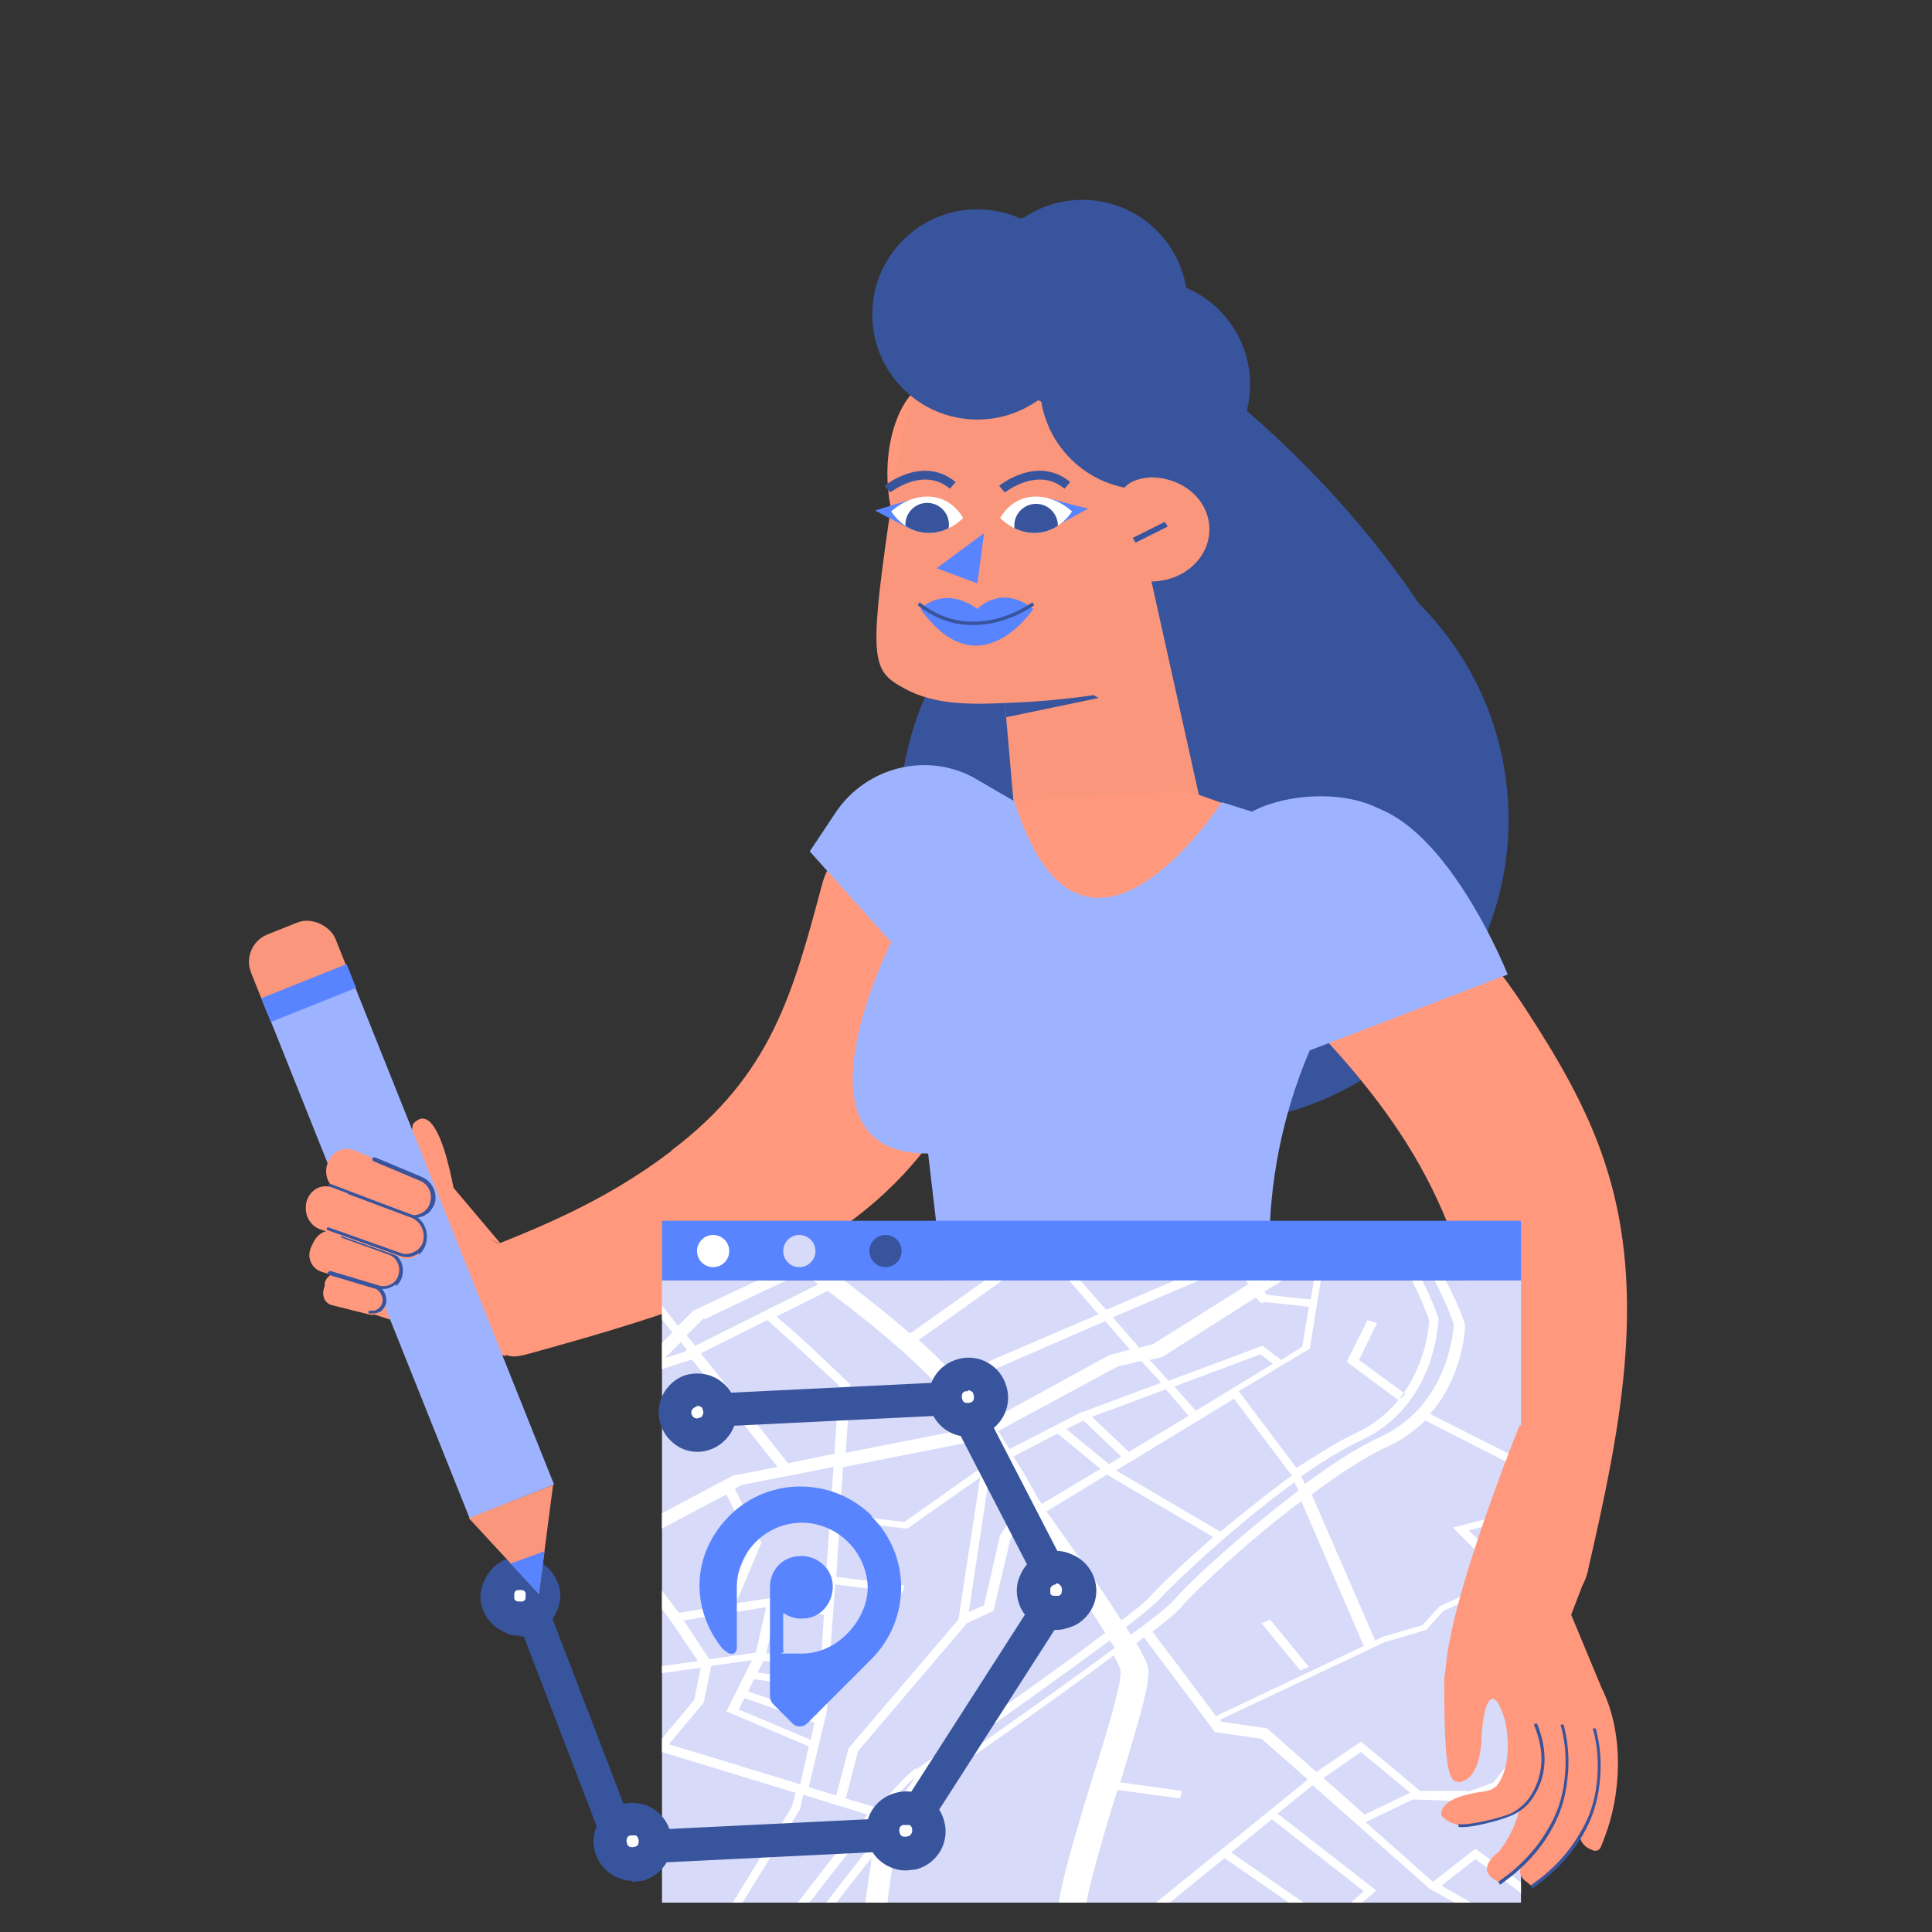
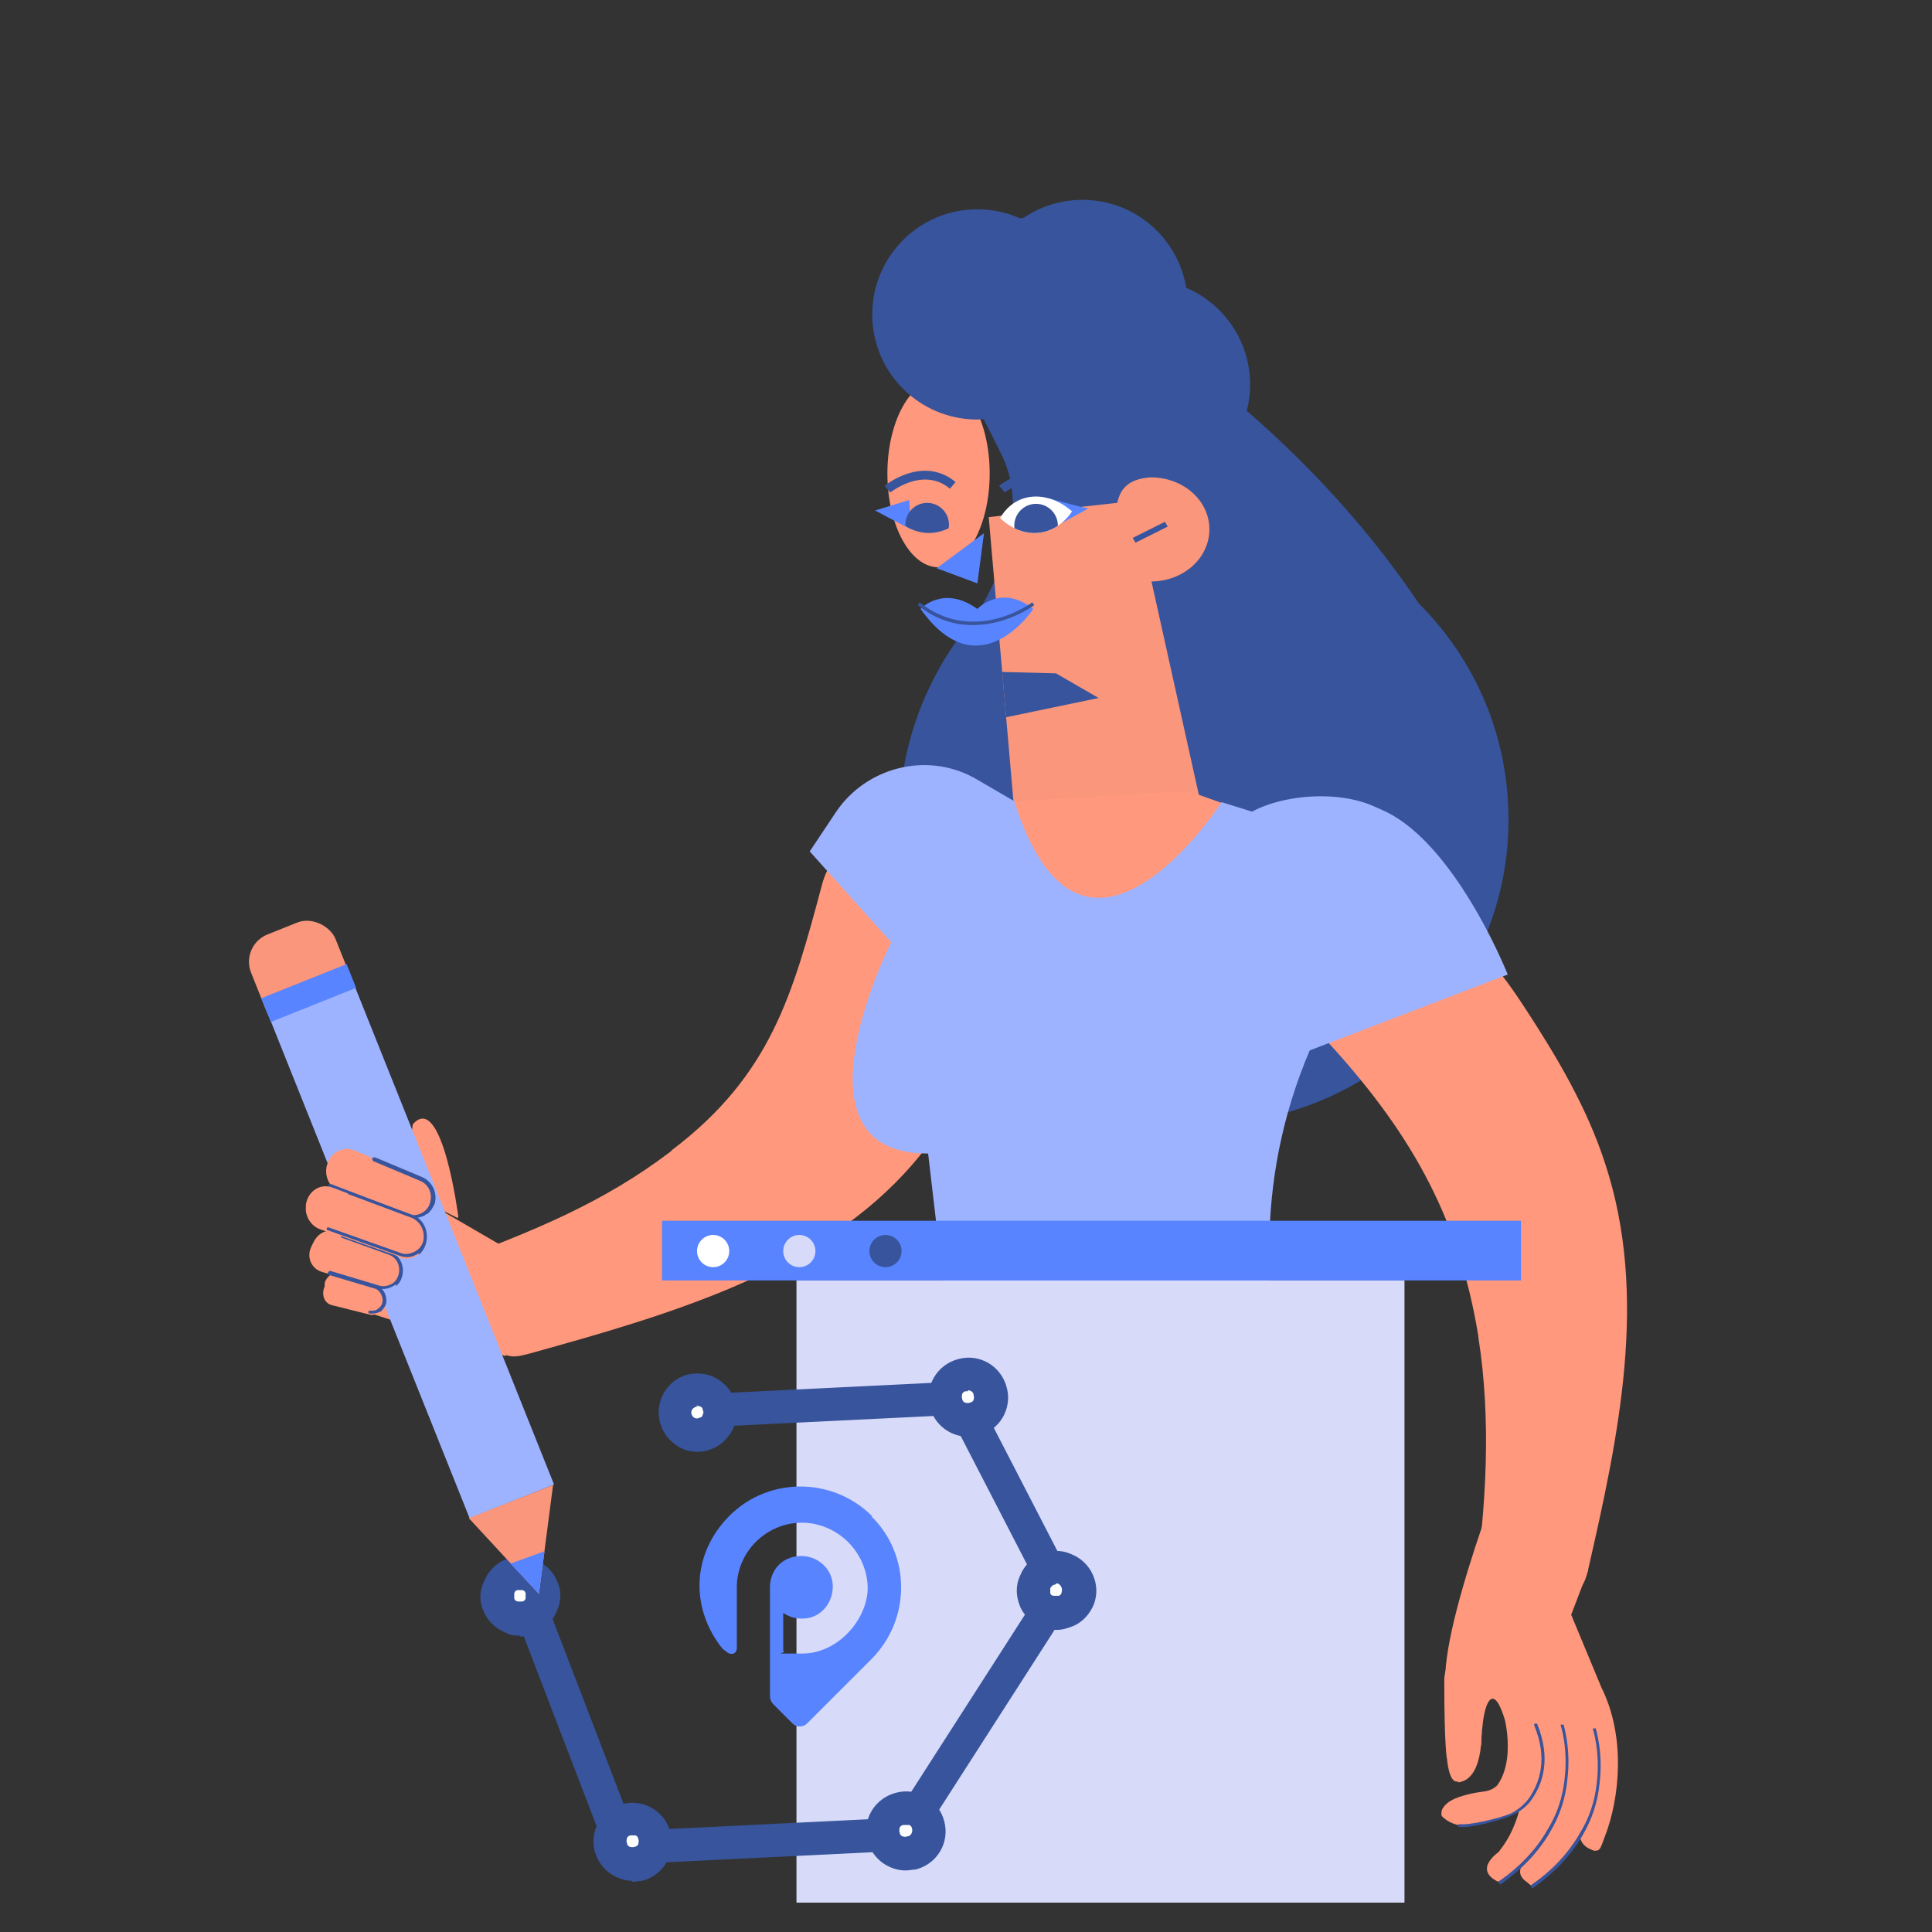
<svg xmlns="http://www.w3.org/2000/svg" id="Capa_1" width="204" height="204" viewBox="0 0 204 204">
  <rect x="0" y="0" width="204" height="204" fill="#333333" stroke="none" />
  <defs>
    <style>.cls-1{clip-path:url(#clippath);}.cls-2{fill:none;}.cls-2,.cls-3,.cls-4,.cls-5,.cls-6,.cls-7,.cls-8,.cls-9{stroke-width:0px;}.cls-10,.cls-3{fill:#f9967c;}.cls-11,.cls-9{fill:#fff;}.cls-12{clip-path:url(#clippath-4);}.cls-13{clip-path:url(#clippath-3);}.cls-14{clip-path:url(#clippath-2);}.cls-4{fill:#5884ff;}.cls-5{fill:#37549c;}.cls-6{fill:#d7daf9;}.cls-7{fill:#9eb3ff;}.cls-8{fill:#ff987c;}</style>
    <clipPath id="clippath">
      <polygon class="cls-3" points="129 94.8 119.7 52.9 104.4 54.6 108 96 129 94.8" />
    </clipPath>
    <clipPath id="clippath-2">
      <path class="cls-9" d="m113.2,54c-1.9,2.8-5.2,3-7.6.7,1.7-2.9,5.1-2.9,7.6-.7Z" />
    </clipPath>
    <clipPath id="clippath-3">
      <path class="cls-9" d="m94.1,54c1.9,2.8,5.2,3,7.6.7-1.7-2.9-5.1-2.9-7.6-.7Z" />
    </clipPath>
    <clipPath id="clippath-4">
      <rect class="cls-2" x="69.9" y="135.2" width="90.7" height="65.7" />
    </clipPath>
  </defs>
  <path class="cls-8" d="m48.4,128.5s-1.7-13.3-4.8-9.8c0,0-.2.7,0,1.7s1.5,6.6,1.5,6.6l3.2,1.6Z" />
  <ellipse class="cls-8" cx="99.1" cy="50" rx="5.4" ry="9.9" />
  <path class="cls-5" d="m103.8,23.8s0,0,0,0c-3.2,1.9-5.3,5.6-4.8,9.6,0,2.8,2.1,5.1,6.8,14.7,2.8,5.8-.1,12.7-2.9,17.2-1.3,1.5-2.4,3-3.4,4.7,0,0,0,0,0,0h0c-3.4,5.8-5.1,12.7-4.4,19.9,1.9,17.7,17.7,30.5,35.4,28.6,17.7-1.9,30.5-17.7,28.6-35.4-.8-7.7-4.3-14.4-9.3-19.4h0c-9-13.4-20.3-22.5-26.5-26.9,0,0-4,4.9-7-.1,0,0-1-3.2,2.4-3.4,0-.6,0-1.3,0-1.9-.2-1.6-.7-3.1-1.6-4.4,0,0,0,0,0,0,0,0,.6-1.7,1-3.9h0s-2-3.4-5.3-1" />
  <polygon class="cls-10" points="129 94.8 119.7 52.9 104.4 54.6 108 96 129 94.8" />
  <g class="cls-1">
    <polygon class="cls-5" points="99.2 77.2 116 73.7 111.5 71.1 100 70.8 99.2 77.2" />
  </g>
-   <path class="cls-10" d="m96.7,40.9c-1,2.7-1.5,5.1-2.9,14.5-2.1,14.6-1.6,15.5,1.7,17.3s7.1,1.7,11.4,1.5c5.5-.2,10.5-1.1,10.5-1.1l2.8-32.2s-21.3-5.9-23.5,0Z" />
  <polygon class="cls-4" points="103.9 56.3 103.2 61.6 98.9 60 103.9 56.3" />
  <circle class="cls-5" cx="120.9" cy="40.6" r="11.1" />
  <circle class="cls-5" cx="114.3" cy="32.2" r="11.1" />
  <circle class="cls-5" cx="103.2" cy="33.2" r="11.1" />
  <path class="cls-3" d="m116.7,61.4h4.8c3.5,0,6.2-2.5,6.2-5.5h0c0-3.1-2.8-5.5-6.2-5.5-2.7.2-3.3,1.5-3.6,3l-1.2,8.1Z" />
  <polygon class="cls-5" points="119.9 57.3 123.3 55.6 123 55.1 119.6 56.8 119.9 57.3" />
  <path class="cls-4" d="m110.7,52.6s3.2.9,4.2,1.1l-3.3,1.8-.9-3Z" />
  <path class="cls-11" d="m113.2,54c-1.9,2.8-5.2,3-7.6.7,1.7-2.9,5.1-2.9,7.6-.7Z" />
  <g class="cls-14">
    <circle class="cls-5" cx="109.4" cy="55.5" r="2.3" />
  </g>
  <path class="cls-4" d="m96.2,55.9s-2.9-1.5-3.8-2l3.6-1.1.2,3.1Z" />
-   <path class="cls-11" d="m94.1,54c1.9,2.8,5.2,3,7.6.7-1.7-2.9-5.1-2.9-7.6-.7Z" />
  <g class="cls-13">
    <circle class="cls-5" cx="97.9" cy="55.4" r="2.3" />
  </g>
  <polygon class="cls-8" points="107.1 84.6 95 89.9 109.4 103.6 139 98 142.8 89.7 125.4 83.5 107.1 84.6" />
-   <path class="cls-8" d="m53.1,131.6l-7-8.3c-1.2-1.5-3.6-1.8-5.3-1.3-.9.3-3.3,1.9-3.3,1.9l15.6,7.6Z" />
  <polygon class="cls-8" points="53.4 143.2 39.2 138.7 40.2 124.1 53.1 131.6 53.4 143.2" />
  <path class="cls-8" d="m44.6,124.6l-7-3c-1.2-.5-2.5.1-2.9,1.3h0c-.5,1.3.2,2.7,1.4,3.1l7.1,2.4c1,.4,2.2-.3,2.5-1.4h0c.3-1-.2-2.1-1.1-2.5Z" />
  <path class="cls-8" d="m42.3,132.8l-8.5-3c-.9-.3-1.5-1.3-1.4-2.3v-.2c.2-1.4,1.5-2.3,2.8-1.8l8.5,3.2c1,.4,1.6,1.6,1.3,2.7h0c-.3,1.2-1.5,1.9-2.7,1.5Z" />
-   <path class="cls-8" d="m42.2,134.7h0c.2-.9-.3-1.9-1.1-2.2l-5.6-2.2c-.9-.4-1.9,0-2.4.9l-.2.4c-.6,1.1,0,2.4,1.1,2.7l5.8,1.8c1.1.3,2.2-.3,2.4-1.4Z" />
+   <path class="cls-8" d="m42.2,134.7c.2-.9-.3-1.9-1.1-2.2l-5.6-2.2c-.9-.4-1.9,0-2.4.9l-.2.4c-.6,1.1,0,2.4,1.1,2.7l5.8,1.8c1.1.3,2.2-.3,2.4-1.4Z" />
  <path class="cls-8" d="m40.6,137.5h0c0-.6-.3-1.2-.8-1.4l-3.9-1.4c-.6-.2-1.3.1-1.6.9v.4c-.4.8,0,1.6.7,1.8l4,1c.7.2,1.4-.4,1.5-1.2Z" />
  <path class="cls-5" d="m45.1,128.4c.4-.3.6-.7.8-1.1.3-1.1-.2-2.3-1.3-2.8l-5-2.1c0,0-.2,0-.3.1,0,0,0,.2.1.3l5,2.1c.9.4,1.3,1.4,1,2.3-.1.5-.5.9-.9,1.1-.4.2-.9.3-1.3.1l-8.3-3.2c0,0-.2,0-.2.1,0,0,0,.2.1.2l8.3,3.2c.6.2,1.1.1,1.6-.1.1,0,.2-.1.3-.2Z" />
  <path class="cls-5" d="m41.7,135.9c.4-.3.6-.7.7-1.2.2-1-.3-2.1-1.3-2.4l-5-1.8c-.1,0-.2,0-.2.1,0,0,0,.2.1.2l5,1.8c.8.3,1.2,1.2,1,2-.1.5-.4.9-.8,1.1-.4.2-.9.3-1.4.1l-5-1.5c-.1,0-.2,0-.2.1,0,.1,0,.2.1.2l5,1.5c.6.2,1.2.1,1.7-.2,0,0,.2-.1.3-.2Z" />
  <path class="cls-5" d="m50.6,136.1s0,0,0,0c0,0,0-.2,0-.3-1.6-.9-5.4-4.9-5.5-4.9,0,0-.2,0-.3,0,0,0,0,.2,0,.3.2.2,3.9,4.1,5.6,5,0,0,.2,0,.2,0Z" />
  <path class="cls-8" d="m70.8,121.6c-7.1,5.4-14.5,8.4-23.1,11.6,1.6,2.5,2.3,5.7,3.9,8.1.5.7,1,1.5,1.9,1.8.8.3,1.7,0,2.5-.2,14.4-4,29.6-8.4,39.4-18.9,4.1-4.4,7-9.6,9.6-15,2.3-4.8,4.4-10.3,2-15.2-3.9-8-17.9-9.1-20.2-.4-3.1,11.6-5.4,20.1-15.8,28Z" />
  <path class="cls-7" d="m98,121.8l2.8,23.9,37.9,8.7s-16.2-32.3,11.7-61.5l-3.1-6.3c-3.4-3.3-11-3.1-15.1-.9l-3.2-1s-14.7,22.8-21.9-.1l-4.3-2.5c-5-2.7-11.3-1.1-14.5,3.6l-2.8,4.2,8.6,9.6s-11.3,22.3,3.8,22.3Z" />
  <path class="cls-8" d="m156.1,141.2c1.4,8.9.8,17.9-.4,26.7,2.9.1,5.7.3,8.6.4.8,0,1.8,0,2.4-.5.6-.5.8-1.3,1-2.1,3.2-14,6.4-28.8,1.8-42.8-1.9-5.9-5.1-11.3-8.5-16.5-3-4.6-6.9-9.6-12.2-10.5-8.7-1.5-15.3,6.8-8.9,13.8,8.6,9.3,14.1,18.4,16.2,31.4Z" />
  <path class="cls-7" d="m137.8,111.1l21.4-8.2s-9.6-24.3-21.2-16.6c-11.6,7.7-.2,24.9-.2,24.9Z" />
-   <rect class="cls-6" x="69.9" y="135.2" width="90.7" height="65.7" />
  <g class="cls-12">
    <rect class="cls-6" x="84.1" y="114.8" width="64.2" height="100.3" rx="10.6" ry="10.6" />
-     <path class="cls-9" d="m181.2,157.2l-.5-.7-9.4,4.3c-1.4-.9-6.4-4.3-6.8-4.6-.4-.3-11.7-6-13.5-6.9,3.5-4,3.7-9,3.7-9.3h0c0,0,0-.1,0-.1,0-.3-2.3-6.5-5.4-9.2-.8-.7-1-2.4-.4-4.7l8.3.9,22.8,5.1.5-1.3-22.9-5.1-8.3-.9c1.2-4,3.7-8,4.4-8.3,1.7-.6,12.6-5.5,13-5.7l-.5-.7c-.1,0-11.2,5.1-12.9,5.7-1.4.5-3.9,5.3-5.1,8.9l-1.5-.2c1.2-4,3.7-8.1,4.5-8.4,1.7-.6,12.6-5.5,13-5.7l-.5-.7c-.1,0-11.2,5.1-12.9,5.7-1.4.5-4,5.3-5.1,9l-5.3-.6-8.4,2.3-8.5-.3-5-2.6c-3-1.5-6.4-3.3-9.8-5.1l3.1-1.7,12.7-14.8-.5-3-1.8.2.4,2.5-12.1,14.1-3.4,1.8c-8-4.2-15.3-8-15.9-8.4,0,0,0,0,.1.1l-1.6.7c.2.2.3.4,14.1,7.6.6.3,1.3.7,1.9,1l-9.5,9.5-10.7,5.1c-1.4-1-2.7-1.9-3.9-2.8-.6-.4-1.1-.8-1.6-1.1l10-6.6h0s4.6-5.3,4.6-5.3l-3.7-2.1-.6.6,2.9,1.6-2.2,2.5-2.1-2.1-.8.5,2.3,2.4-1.2,1.4-.4.2-3-3.8-.9.4,3.1,3.9-8.8,5.9c-.9-.6-1.5-1.1-1.8-1.4-1.9-1.8-5.8-7.2-5.8-7.2l-2,.9c.2.2,4.1,5.5,6,7.4.6.6,2.1,1.6,4.4,3.2,1,.7,2.2,1.5,3.4,2.4l-10.2,4.8-1.6,1.6c-3.2-4.1-5.6-6.9-5.8-7l-.6.6s0,0,0,0c.3.3,2.7,3.2,5.8,7.1l-4.2,4.1-3.7,1.2.4.7,1.9-.6-7.7,7.5,1.4.9,9.8-9.6,4-1.3h.2c2.9,3.6,6.2,7.8,9,11.3l-4.7.9-20.7,11,1,1.2,7.6-4.1,5.5,7.2,2.9,4.3-10.3,1.4c-.4-.7-1.3-2.4-2.2-4.1-2.6-4.6-2.9-4.6-3.3-4.7l-.2.8c-.1,0-.2,0-.2,0,.5.4,2.8,4.4,4.8,8.2l-7,.9.2.8,7.1-1,.9,3.8,5.5,3.1-4.9,14.3,1,.2,4.8-14.1,14.1,4.3-.4,1.5-12.8,20.7.9.3,12.8-20.8.3-1.5,6.8,2.1c-5.6,6.7-13.6,17.6-14.1,18.3l.9.4c.1-.2,14.5-19.7,18.3-22.7-1.8,2.5-3.2,4.6-3.9,6.2-5.4,6.7-12.3,16-12.7,16.5l.9.4c0-.1,5.8-8,11-14.5,0,.8-.2,1.5-.3,2.3-.5,3.4-1,6.7.7,8.6,1.9,2.1,11.9,10.6,12.3,10.9l1.7-1.2c-.1,0-10.3-8.7-12.1-10.8-1.2-1.3-.7-4.4-.3-7.3.1-.9.3-1.9.4-2.9.1-1.2,2-4.2,4.5-7.6.2-.2.4-.4.6-.5,2.4-1.7,11.6-8,18.1-12.9.4.7.6,1.2.7,1.5.3,1-1.5,6.9-3,11.6-3,9.8-4.3,14.6-3.3,16,.3.4,1.1,1.5,2.2,2.9l-8.4,6.8.8.6,8.2-6.6c2.2,2.8,5.4,6.6,8.1,9.9-.7.5-1.1.9-1.2,1,0,0,0,0,0,0l.6.7c0,0,.5-.4,1.1-.9,2.6,3.1,4.6,5.6,4.8,5.8l2-1c0,0-2.3-2.8-5.1-6.2,3.6-3.1,10.1-8.7,14.9-12.9l10.4,7.2c-3.4,3-8.6,7.6-9.3,7.9,0,0,0,0,0,0l.3.8c.2,0,.5-.1,5.3-4.3,1.8-1.6,3.6-3.2,4.3-3.8l13.1,9.1.7-.6-7.8-5.4,7.9-6,4.5,3.3,1.1-.9-11.5-8.3h0s-6.8-3.9-6.8-3.9l3.6-2.8,12.7,9.5.7-.6-13.4-10-4.5,3.5h0s-7.1-6.3-7.1-6.3l5-2.4,5.5.2,3.2-1.2h0s0,0,0,0l3.3-1.3,9.7,4.7.6-.7-10.2-5-2.4.9,10.7-13.5c2.1,4.2,4.2,8.2,4.2,8.3l1-.3s-2.4-4.6-4.7-9.2c-3.3-6.5-4.1-8.5-4.3-9l4.3-2,4.8,12.1,1-.2-4.9-12.3,9.4-4.3Zm-10.9,4l-10.7,4.9-4.5-4.5,5.7-1.5,2-3.9c.6.3.9.5,1,.5.3.2,3.9,2.6,6.5,4.4Zm-8.4-5.3l-1.9,3.7-6.6,1.7,5.3,5.3-1.4.6h0s-5.3,2.4-5.3,2.4h0s-1.8,2-1.8,2l-4.1,1.2-.9.4-6.7-15.4c2.8-2.1,5.7-4,8.1-5.1,1.6-.7,2.8-1.7,3.9-2.7,2.8,1.4,8.6,4.4,11.6,5.9Zm-40.1,16.3c1.6-1.2,2.7-2.2,3.1-2.7,1.5-1.7,6.9-6.8,12.5-11l6.6,15.3-15.6,7.4-6.7-8.9Zm-36.2,11.5l-7.6-3.2.6-1.2,7.4,2.6-.4,1.8Zm.7-3v.4c0,0-7.3-2.5-7.3-2.5l.6-1.3,6.9,1-.2,2.4Zm-5.7-5.3c2.4.1,5,.4,6,.7v1.4c0,0-6.6-.9-6.6-.9l.6-1.2Zm3.2-.6c-1.1-.1-2.2-.2-2.9-.2l1.1-4.9,5,.8-.3,4.8c-.6-.1-1.5-.3-2.9-.4Zm5.3-19.9l14.2-2.8c.2.4.5.7.7,1.1l-.3,1.7-8.2,5.8c-2.8-.3-5.8-.7-6.8-.9l.3-4.8Zm.5-8.9s-2-1.9-3.9-3.7c-1.2-1.1-2.1-1.9-2.8-2.5-.4-.3-.7-.6-.9-.8l5.4-2.7c5.2,3.9,10.9,8.6,13.9,12.7.4.6.8,1.2,1.2,1.8l-13.2,2.6.5-7.3h-.1Zm48.8-8.8c-1.2-.1-3.9-.4-4.7-.5,0,0-.1-.2-.2-.3l5.6-3.5-.7,4.3Zm-5,.3c.5,0,4.2.4,4.8.5l-.7,4.2-2.2,1.4-2-1.5-9.9,3.7-2-2.2,1.3-.3,9.9-6.3c.4.5.6.6.7.6Zm-19,12.5l4,3.8-1.3.8-4.5-3.7,1.8-.9Zm4.8,3.3l-3.9-3.7,7.8-2.9,2.4,2.8-6.3,3.8Zm-5-4.2l-7.6,3.9c-.4-.6-.8-1.3-1.2-1.9l12.6-6.8,2.5-.6,2.1,2.3-8.3,3.1Zm-2.5,2.3l4.5,3.7-6.2,3.7c-.1-.2-.2-.3-.3-.4-.8-1.5-1.7-3.1-2.7-4.6l4.6-2.4Zm5.3,4.3l.2.2h0s10.9,6.4,10.9,6.4c-3.1,2.7-5.6,5.1-6.6,6.2-.4.5-1.5,1.4-3.1,2.6-2.5-4-6.2-9.1-7.9-11.5l6.4-3.9Zm11.8,6l-10.9-6.4h-.1c0,0,12.5-7.6,12.5-7.6l6.1,8.1c-2.6,1.9-5.2,4-7.5,5.9Zm-2.5-12.7l-2.3-2.6,9.1-3.4,1.3,1-8.2,5Zm-4.5-7.1l-1.5.4-2.8-3.2c4.4-1.9,9.1-3.9,13.2-5.6.4.9.8,1.6,1.1,2.1l-10,6.3Zm-2.5.6l-2.2.6-12.6,6.9c-.4-.6-.9-1.3-1.3-1.9-.5-.7-1-1.3-1.6-2,1.7-.8,8-3.5,15.1-6.6l2.7,3.1Zm-3.6-3.6c-10.3,4.4-13.7,5.9-14.8,6.4-1.2-1.3-2.5-2.6-3.9-3.8l13.2-9.4,5.8,6.7c-.1,0-.2,0-.3.1Zm-11,15.4c1.1,1.7,2,3.4,2.9,4.9l-2,2.9-1.7,7.4-1.6.7,2.4-16Zm8.4,12.7c1.3,1.9,2.6,3.8,3.6,5.4-3.5,2.7-8.3,6.1-12.4,9,.4-.5.8-1.1,1.2-1.6,4.5-6,7.3-9.8,7.6-11.1.1-.5.1-1,0-1.7Zm5.8,4.8c1.7-1.3,3-2.4,3.5-2.9,1.7-1.9,8.1-7.9,14.3-12.4l.4.9c-5.8,4.4-11.5,9.6-13,11.4-.6.7-2.3,2.1-4.7,3.8-.2-.3-.3-.5-.5-.8Zm29.5-40.8c2.8,2.4,4.9,8.2,5.1,8.8,0,.7-.6,8.6-7.7,11.9-2.4,1.1-5.2,2.9-8,5l-.4-.8c2.2-1.6,4.4-2.9,6.3-3.8,7.9-3.7,8.1-12.3,8.2-12.7h0c0,0,0-.1,0-.1,0-.3-2.3-6.5-5.4-9.2-.8-.7-1-2.3-.4-4.6l1.5.2c-.6,2.6-.4,4.4.7,5.4Zm-51-2.6l9.8-9.7c5.5,2.8,10.2,5.3,10.2,5.3l5.4,2.8,9.3.3,8.3-2.3,4.7.5c-.6,2.6-.4,4.4.7,5.3,2.8,2.4,4.9,8.2,5.1,8.8,0,.7-.6,8.6-7.7,11.9-1.9.9-4,2.2-6.3,3.7l-6.1-8.1,7.5-4.5,1.7-10.5.3-.2.7-3-1.8-.2-.6,2.5-6.1,3.9c-.4-.7-.8-1.5-1.2-2.3l-.2-.4-.5.2c0,0-6.8,2.9-13.8,5.9l-6.6-7.5-14.1,10c-3-2.6-6.4-5.2-9.5-7.5l10.6-5Zm-23,10.9l10.3-4.9c.6.4,1.1.8,1.7,1.2l-13,6.5c-.3-.4-.6-.7-.9-1.1l1.8-1.8Zm-2,3.4l-2.2.7,1.7-1.7c.2.3.4.6.7.8h-.2Zm1.6.2l7-3.5c1,.8,5,4.5,7.6,6.9l-.5,7.2-4.9,1c-3.1-3.9-6.3-8-9.2-11.6Zm14,12.1l-1,14.5-5.4-.8-3.9.6,2.7-6.4-2.8-5.7.7-.4,9.7-1.9Zm-11.3,2.8l2.6,5.2-2.8,6.5-4.8.8-5.4-7,10.4-5.5Zm-4.5,13.3l8.7-1.4-1.1,4.8-4.9.7-2.7-4.1Zm-8.3,6.4l10.1-1.4-.7,3.4-3.6,4.3-5-2.9-.8-3.5Zm6.7,6.7l3.7-4.4.8-3.9,4.3-.6-2.7,5.4,8.7,3.7-.9,4-13.8-4.2Zm16.7-3.5l.3-4.8h.3c0-.2-.1-.3-.3-.4l.4-5.7h0c0,0,0,0,0,0l.2-2.5,7.1.9.2-.8-7.2-.9.4-6c1,.2,2.9.4,6.9.9h.2s7.7-5.4,7.7-5.4l-2.3,15-11.6,13.6-1.3,5-2.9-.9,1.9-8Zm9.4,6c-.8.6-2.3,2.1-4,4.2l-3.4-1,1.3-5,11.5-13.5,2.8-1.3,1.8-7.6,1.5-2.2c1.9,3.8,3,6.8,2.6,8.1-.3,1.1-4,6.1-7.3,10.6-1.7,2.3-3.3,4.5-4.7,6.4-.9.6-1.6,1.1-2,1.4Zm4.3-.8c.5-.7,1.1-1.4,1.6-2.2,4.4-3.1,10.3-7.3,14.6-10.5.2.3.3.5.5.8-5.5,4.1-13,9.3-16.6,11.9Zm13.6,17.2c0-.2-.3-1.1.8-5.2.7-2.6,1.6-5.8,2.6-8.9l6.6.9.2-.8-6.5-.9c2-6.7,3.3-10.9,2.9-12.2-.1-.5-.6-1.4-1.2-2.5.3-.2.5-.4.8-.6l7.5,10,4.9.7,4.9,4.3-21.6,17.5c-.9-1.1-1.5-2-1.8-2.3Zm19.7-11l9.7,7.6c-1.1,1-2.3,2-3.6,3.1l-10.4-7.2,4.3-3.5Zm-9.3,24c-2.7-3.3-5.9-7.2-8-9.9l12.3-10,10.4,7.2c-5.4,4.7-11.3,9.8-14.7,12.7Zm25.9-16.7l7.7,4.3,6.2,4.5-7.9,6-15.8-10.9c1.6-1.4,2.9-2.6,3.9-3.4l.3-.3-10.4-8.1,3.7-3,12.2,10.8h0Zm-11.1-11.7l3.9-2.7,5.2,4.3-4.8,2.3-4.3-3.8Zm15.3,1.4h-5.2c0-.1-6.2-5.2-6.2-5.2l-4.7,3.2-5.2-4.6-4.8-.7-.2-.2,17.4-8.2,4.4-1.3,1.8-2,5.1-2.3,6.8,12-6.6,8.4-2.7,1Zm14.7-16.1s0,0,0,0l-4.7,5.9-6.6-11.6,7-3.2c0,.1,0,.2.1.3.2.5.5,1.2,1,2.1.7,1.6,1.8,3.7,3.1,6.4Zm-3.6-9.2h0s0,0,0,0c0,0,0,0,0,0Zm-28,12.2l-.9.4-4.1-5,.9-.4,4.1,5Zm9.4-28.2l-5.4-4,2.2-4.4,1,.3-1.9,3.9,4.9,3.6-.7.6Z" />
    <rect class="cls-2" x="84.1" y="114.8" width="64.2" height="100.3" rx="10.6" ry="10.6" />
  </g>
  <rect class="cls-4" x="69.9" y="128.9" width="90.7" height="6.3" />
  <circle class="cls-9" cx="75.3" cy="132.1" r="1.7" />
  <circle class="cls-5" cx="93.5" cy="132.1" r="1.7" />
  <circle class="cls-6" cx="84.4" cy="132.1" r="1.7" />
  <rect class="cls-5" x="105.4" y="145.6" width="3.5" height="26.3" transform="translate(-60.9 66.9) rotate(-27.3)" />
  <circle class="cls-9" cx="73.7" cy="149.2" r="2.4" />
  <path class="cls-5" d="m73.7,153.3c-.8,0-1.6-.2-2.3-.7-1.9-1.3-2.4-3.8-1.2-5.7.6-.9,1.5-1.6,2.6-1.8,1.1-.2,2.2,0,3.1.6.9.6,1.6,1.5,1.8,2.6.2,1.1,0,2.2-.6,3.1-.8,1.2-2.1,1.9-3.5,1.9Zm0-4.8c-.2,0-.4.1-.6.3-.2.3-.1.7.2.9.2.1.4.1.5,0,.1,0,.3,0,.4-.3.1-.2.1-.4,0-.5,0-.1,0-.3-.3-.4h0c-.1,0-.2-.1-.4-.1Z" />
  <rect class="cls-5" x="76" y="146.5" width="26.3" height="3.5" transform="translate(-7.1 4.5) rotate(-2.8)" />
  <circle class="cls-9" cx="102.2" cy="147.6" r="2.4" />
  <path class="cls-5" d="m102.2,151.7c-1.8,0-3.5-1.2-4-3.1-.6-2.2.7-4.5,3-5.1,2.2-.6,4.5.7,5.1,3h0c.6,2.2-.7,4.5-3,5.1-.4,0-.7.1-1,.1Zm0-4.8c0,0-.1,0-.2,0-.2,0-.4.2-.4.3,0,0-.1.3,0,.5,0,.2.2.4.3.4,0,0,.3.1.5,0,.2,0,.4-.2.4-.3,0,0,.1-.3,0-.5h0c0-.3-.3-.5-.6-.5Z" />
  <rect class="cls-5" x="68.2" y="192.6" width="26.3" height="3.5" transform="translate(-9.3 4.2) rotate(-2.8)" />
  <rect class="cls-5" x="58.9" y="168.3" width="3.5" height="26.3" transform="translate(-61.1 33.9) rotate(-21)" />
  <circle class="cls-9" cx="54.9" cy="168.5" r="2.4" />
  <path class="cls-5" d="m54.9,172.7c-.5,0-1,0-1.5-.3-1-.4-1.9-1.2-2.3-2.2-.5-1-.5-2.1,0-3.2.4-1,1.2-1.9,2.2-2.3,1-.5,2.1-.5,3.2,0,1,.4,1.9,1.2,2.3,2.2.5,1,.5,2.1,0,3.2-.4,1-1.2,1.9-2.2,2.3-.5.2-1.1.4-1.7.4Zm0-4.8c-.1,0-.2,0-.3,0,0,0-.3.1-.3.4h0c0,.2,0,.4,0,.5,0,0,.1.3.4.3.2,0,.4,0,.5,0,0,0,.3-.1.3-.4,0-.2,0-.4,0-.5,0,0-.1-.3-.4-.3,0,0-.2,0-.2,0Z" />
  <circle class="cls-9" cx="66.8" cy="194.4" r="2.4" />
  <path class="cls-5" d="m66.8,198.6c-.7,0-1.4-.2-2.1-.6-1-.6-1.6-1.5-1.9-2.5-.3-1.1-.1-2.2.4-3.1s1.5-1.6,2.5-1.9c2.2-.6,4.5.7,5.1,3,.6,2.2-.7,4.5-3,5.1-.3,0-.7.1-1.1.1Zm0-4.8c0,0-.1,0-.2,0-.2,0-.4.2-.4.3,0,0-.1.3,0,.5,0,.2.2.4.3.4,0,0,.3.1.5,0,.2,0,.4-.2.4-.3s.1-.3,0-.5c0-.2-.2-.4-.3-.4,0,0-.2,0-.3,0Z" />
  <circle class="cls-9" cx="95.6" cy="193.3" r="2.4" />
  <path class="cls-5" d="m95.6,197.5c-.7,0-1.4-.2-2.1-.6-1-.6-1.6-1.5-1.9-2.5-.6-2.2.7-4.5,3-5.1,2.2-.6,4.5.7,5.1,3h0c.6,2.2-.7,4.5-3,5.1-.3,0-.7.1-1.1.1Zm0-4.8c0,0-.1,0-.2,0-.2,0-.4.2-.4.3,0,0-.1.3,0,.5,0,.2.2.4.3.4,0,0,.3.1.5,0,.4,0,.6-.5.5-.8h0c0-.2-.2-.4-.3-.4,0,0-.2,0-.3,0Z" />
  <rect class="cls-5" x="90.9" y="178.5" width="26.3" height="3.5" transform="translate(-103.9 170.5) rotate(-57.3)" />
  <circle class="cls-9" cx="111.5" cy="168" r="2.4" />
  <path class="cls-5" d="m111.5,172.1c-.5,0-1,0-1.5-.3-1-.4-1.9-1.2-2.3-2.2s-.5-2.1,0-3.2c.4-1,1.2-1.9,2.2-2.3s2.1-.5,3.2,0h0c2.1.8,3.2,3.2,2.4,5.3-.4,1-1.2,1.9-2.2,2.3-.5.2-1.1.4-1.7.4Zm0-4.8c-.3,0-.5.2-.6.4,0,.2,0,.4,0,.5s.1.3.4.3c.2,0,.4,0,.5,0,0,0,.3-.1.3-.4.1-.3,0-.7-.4-.9h0c0,0-.2,0-.2,0Z" />
  <path class="cls-4" d="m92.1,160.1c-4.3-4.3-11.4-4.2-15.5.4-3.6,4-3.6,9.5-.3,13.6l.4.3c.4.4,1.1.3,1.1-.4v-.5s0-5.8,0-5.8h0s0,0,0,0h0c0-.1,0-.1,0-.1,0-3.9,3.4-7.1,7.4-6.8,3.4.3,6.1,3,6.4,6.4s-2.9,7.4-6.9,7.4-1.4,0-2-.3v-4s.9.7,2.1.6c1.6,0,2.9-1.3,3.1-2.9.3-2-1.3-3.7-3.3-3.7s-3.3,1.5-3.3,3.3h0s0,11.4,0,11.4c0,.4.1.7.4,1l2,2c.4.4,1.1.4,1.5,0l6.8-6.8c4.2-4.2,4.2-11,0-15.1Z" />
  <rect class="cls-3" x="26.9" y="97.7" width="9.6" height="10.6" rx="3.1" ry="3.1" transform="translate(-35.9 19.1) rotate(-21.8)" />
  <rect class="cls-7" x="38.5" y="103.1" width="9.6" height="57.5" transform="translate(-45.8 25.5) rotate(-21.8)" />
  <polygon class="cls-3" points="49.5 160.3 56.9 168.3 58.4 156.8 49.5 160.3" />
  <polygon class="cls-4" points="53.9 165.1 57.5 163.8 56.9 168.3 53.9 165.1" />
  <rect class="cls-4" x="27.7" y="103.6" width="9.7" height="2.7" transform="translate(-36.6 19.5) rotate(-21.8)" />
  <path class="cls-8" d="m44.5,124.5l-7-3c-1.2-.5-2.5.1-2.9,1.3h0c-.5,1.3.2,2.7,1.4,3.1l7.1,2.4c1,.4,2.2-.3,2.5-1.4h0c.3-1-.2-2.1-1.1-2.5Z" />
  <path class="cls-8" d="m42.3,134.5h0c.2-.9-.3-1.9-1.1-2.2l-5.6-2.2c-.9-.4-1.9,0-2.4.9l-.2.4c-.6,1.1,0,2.4,1.1,2.7l5.8,1.8c1.1.3,2.2-.3,2.4-1.4Z" />
  <path class="cls-8" d="m40.6,137.3h0c0-.6-.3-1.2-.8-1.4l-3.9-1.4c-.6-.2-1.3.1-1.6.9v.4c-.4.8,0,1.6.7,1.8l4,1c.7.2,1.4-.4,1.5-1.2Z" />
  <path class="cls-5" d="m45.1,128.2c.4-.3.6-.7.8-1.1.3-1.1-.2-2.3-1.3-2.8l-5-2.1c0,0-.2,0-.3.1,0,0,0,.2.1.3l5,2.1c.9.4,1.3,1.4,1,2.3-.1.5-.5.9-.9,1.1-.4.2-.9.3-1.3.1l-8.3-3.2c0,0-.2,0-.2.1,0,0,0,.2.1.2l8.3,3.2c.6.2,1.1.1,1.6-.1.1,0,.2-.1.3-.2Z" />
  <path class="cls-5" d="m41.8,135.8c.4-.3.6-.7.7-1.2.2-1-.3-2.1-1.3-2.4l-5-1.8c-.1,0-.2,0-.2.1,0,0,0,.2.1.2l5,1.8c.8.3,1.2,1.2,1,2-.1.5-.4.9-.8,1.1-.4.2-.9.3-1.4.1l-5-1.5c-.1,0-.2,0-.2.1,0,.1,0,.2.1.2l5,1.5c.6.2,1.2.1,1.7-.2,0,0,.2-.1.3-.2Z" />
  <path class="cls-5" d="m40.2,138.5c.3-.3.6-.7.6-1.1,0-.7-.3-1.4-1-1.6l-4.7-1.4c-.1,0-.2,0-.2.1,0,.1,0,.2.1.2l4.7,1.4c.4.2.7.7.7,1.2,0,.4-.2.7-.5.9-.2.2-.5.2-.8.2-.1,0-.2,0-.2.1,0,.1,0,.2.1.2.4,0,.8,0,1.1-.2,0,0,0,0,0,0Z" />
  <path class="cls-8" d="m42.2,132.7l-8.5-3c-.9-.3-1.5-1.3-1.4-2.3v-.2c.2-1.4,1.5-2.3,2.8-1.8l8.5,3.2c1,.4,1.6,1.6,1.3,2.7h0c-.3,1.2-1.5,1.9-2.7,1.5Z" />
  <path class="cls-5" d="m44.2,132.5c.4-.3.7-.8.8-1.3.3-1.2-.3-2.5-1.4-2.9l-6.7-2.5c-.1,0-.2,0-.2.1,0,0,0,.2.1.2l6.7,2.5c.9.4,1.4,1.4,1.2,2.4-.1.5-.5,1-1,1.2-.4.2-.9.3-1.4.1l-7.6-2.7c-.1,0-.2,0-.2.1,0,.1,0,.2.1.2l7.6,2.7c.6.2,1.2.2,1.7-.1.1,0,.2-.1.3-.2Z" />
  <path class="cls-4" d="m109.1,64.3s-5.7,8.7-11.9,0c0,0,2.4-2.6,6,0,0,0,2.5-2.7,5.9,0Z" />
  <path class="cls-5" d="m102.8,66c3.6,0,6.4-2.1,6.4-2.1l-.2-.3c0,0-6.1,4.6-11.9,0l-.2.3c2,1.6,4,2.1,5.8,2.1Z" />
  <path class="cls-5" d="m94,52l-.6-.7s4-3.3,7.5-.4l-.6.7c-1.2-1-2.6-1.2-4.2-.7-1.2.4-2.1,1.1-2.1,1.1Z" />
  <path class="cls-5" d="m106.1,52l-.6-.7s4-3.3,7.5-.4l-.6.7c-1.2-1-2.6-1.2-4.2-.7-1.2.4-2.1,1.1-2.1,1.1Z" />
  <path class="cls-8" d="m168.4,195.4s-2.1-.3-1.5-2.6,2.2,0,2.2,0l-.7,2.7Z" />
  <path class="cls-8" d="m162.1,195.6s-3.3,2-.4,3.4l2.3-3.5h-1.9Z" />
  <path class="cls-8" d="m155.3,192.8c-1,.1-2.1-.2-2.8-.8-.1-.1-.3-.2-.3-.4,0-.2,0-.4.1-.6.6-1,1.8-1.3,3-1.6s2-.1,2.8-.9" />
  <path class="cls-8" d="m158.4,198.9c.3-.2.9-.6,1.2-.9s.5-.5.7-.7c.6-.6,1.1-1.3,1.6-1.9s1.3-1.7,1.8-2.6.5-.9.8-1.3.2-.4.3-.7,0-.2.1-.3,0-.3.1-.3c0,0,.3-1.4-.6,1.3l-3.7,5.7s.5,2.7,1.7,1.7c2.8-2.5,4.8-5.7,4.8-5.7,0,0,.4,2.1,1.1,2.2s.7-.3,1.2-1.6c1.5-3.9,2.2-10.4-.4-15.6l-3.2-7.7,1.8-4.7-7.2-15.4s-8,19.6-7.9,27,.3,8.4.3,8.4c0,0,.5,5.4,2.8-.4l.9-4s.8-4.7,2.3.2c0,0,1.6,6.4-2.5,8.3l-4.1,1.9,2.5.9s4-.5,5.6-1.5c0,0-.5,2.2-1.9,4-.2.2-.9,1.4-.6,2.7" />
  <path class="cls-5" d="m164.8,182.2s.8,2.4.4,5.7c-.2,1.9-.8,3.7-1.8,5.3-1.2,2.1-2.9,3.9-5.2,5.5l.2.3c2.3-1.6,4.1-3.5,5.3-5.6,1-1.7,1.6-3.5,1.8-5.5.4-3.3-.4-5.7-.4-5.8h-.3Z" />
  <path class="cls-5" d="m168.2,182.6s.8,2.4.4,5.7c-.2,1.9-.8,3.7-1.8,5.3-1.2,2.1-2.9,3.9-5.2,5.5l.2.3c2.3-1.6,4.1-3.5,5.3-5.6,1-1.7,1.6-3.5,1.8-5.5.4-3.3-.4-5.7-.4-5.8h-.3Z" />
  <path class="cls-5" d="m162,182.2c1.5,3.6.5,6.1-.5,7.6-.5.7-1.2,1.3-2,1.7-1.2.5-4.5,1.3-5.5,1.1v.3c1.1.2,4.5-.7,5.6-1.2.9-.4,1.7-1,2.2-1.8,1.1-1.6,2-4.2.5-7.9h-.3Z" />
  <path class="cls-8" d="m154,188.2h0c2.9-.4,2.4-6.1,2.4-6.1l.5-2c.3-.7.8-1.9,1.3-1-.1-2-1.5-3.1-3.2-4.2-.6-.4-.8-1-1.5-1.3-.2,1.1-1,2.6-1,3.8,0,7.4.3,8.4.3,8.4,0,0,.2,2.5,1.1,2.3Z" />
  <path class="cls-8" d="m156.4,184.2s.1-4.8,1.2-4.9-1.7,0-1.7,0l-1.1,3.4,1.6,1.6Z" />
  <path class="cls-8" d="m158.6,195.3s-3.3,2-.4,3.4l2.3-3.5h-1.9Z" />
</svg>